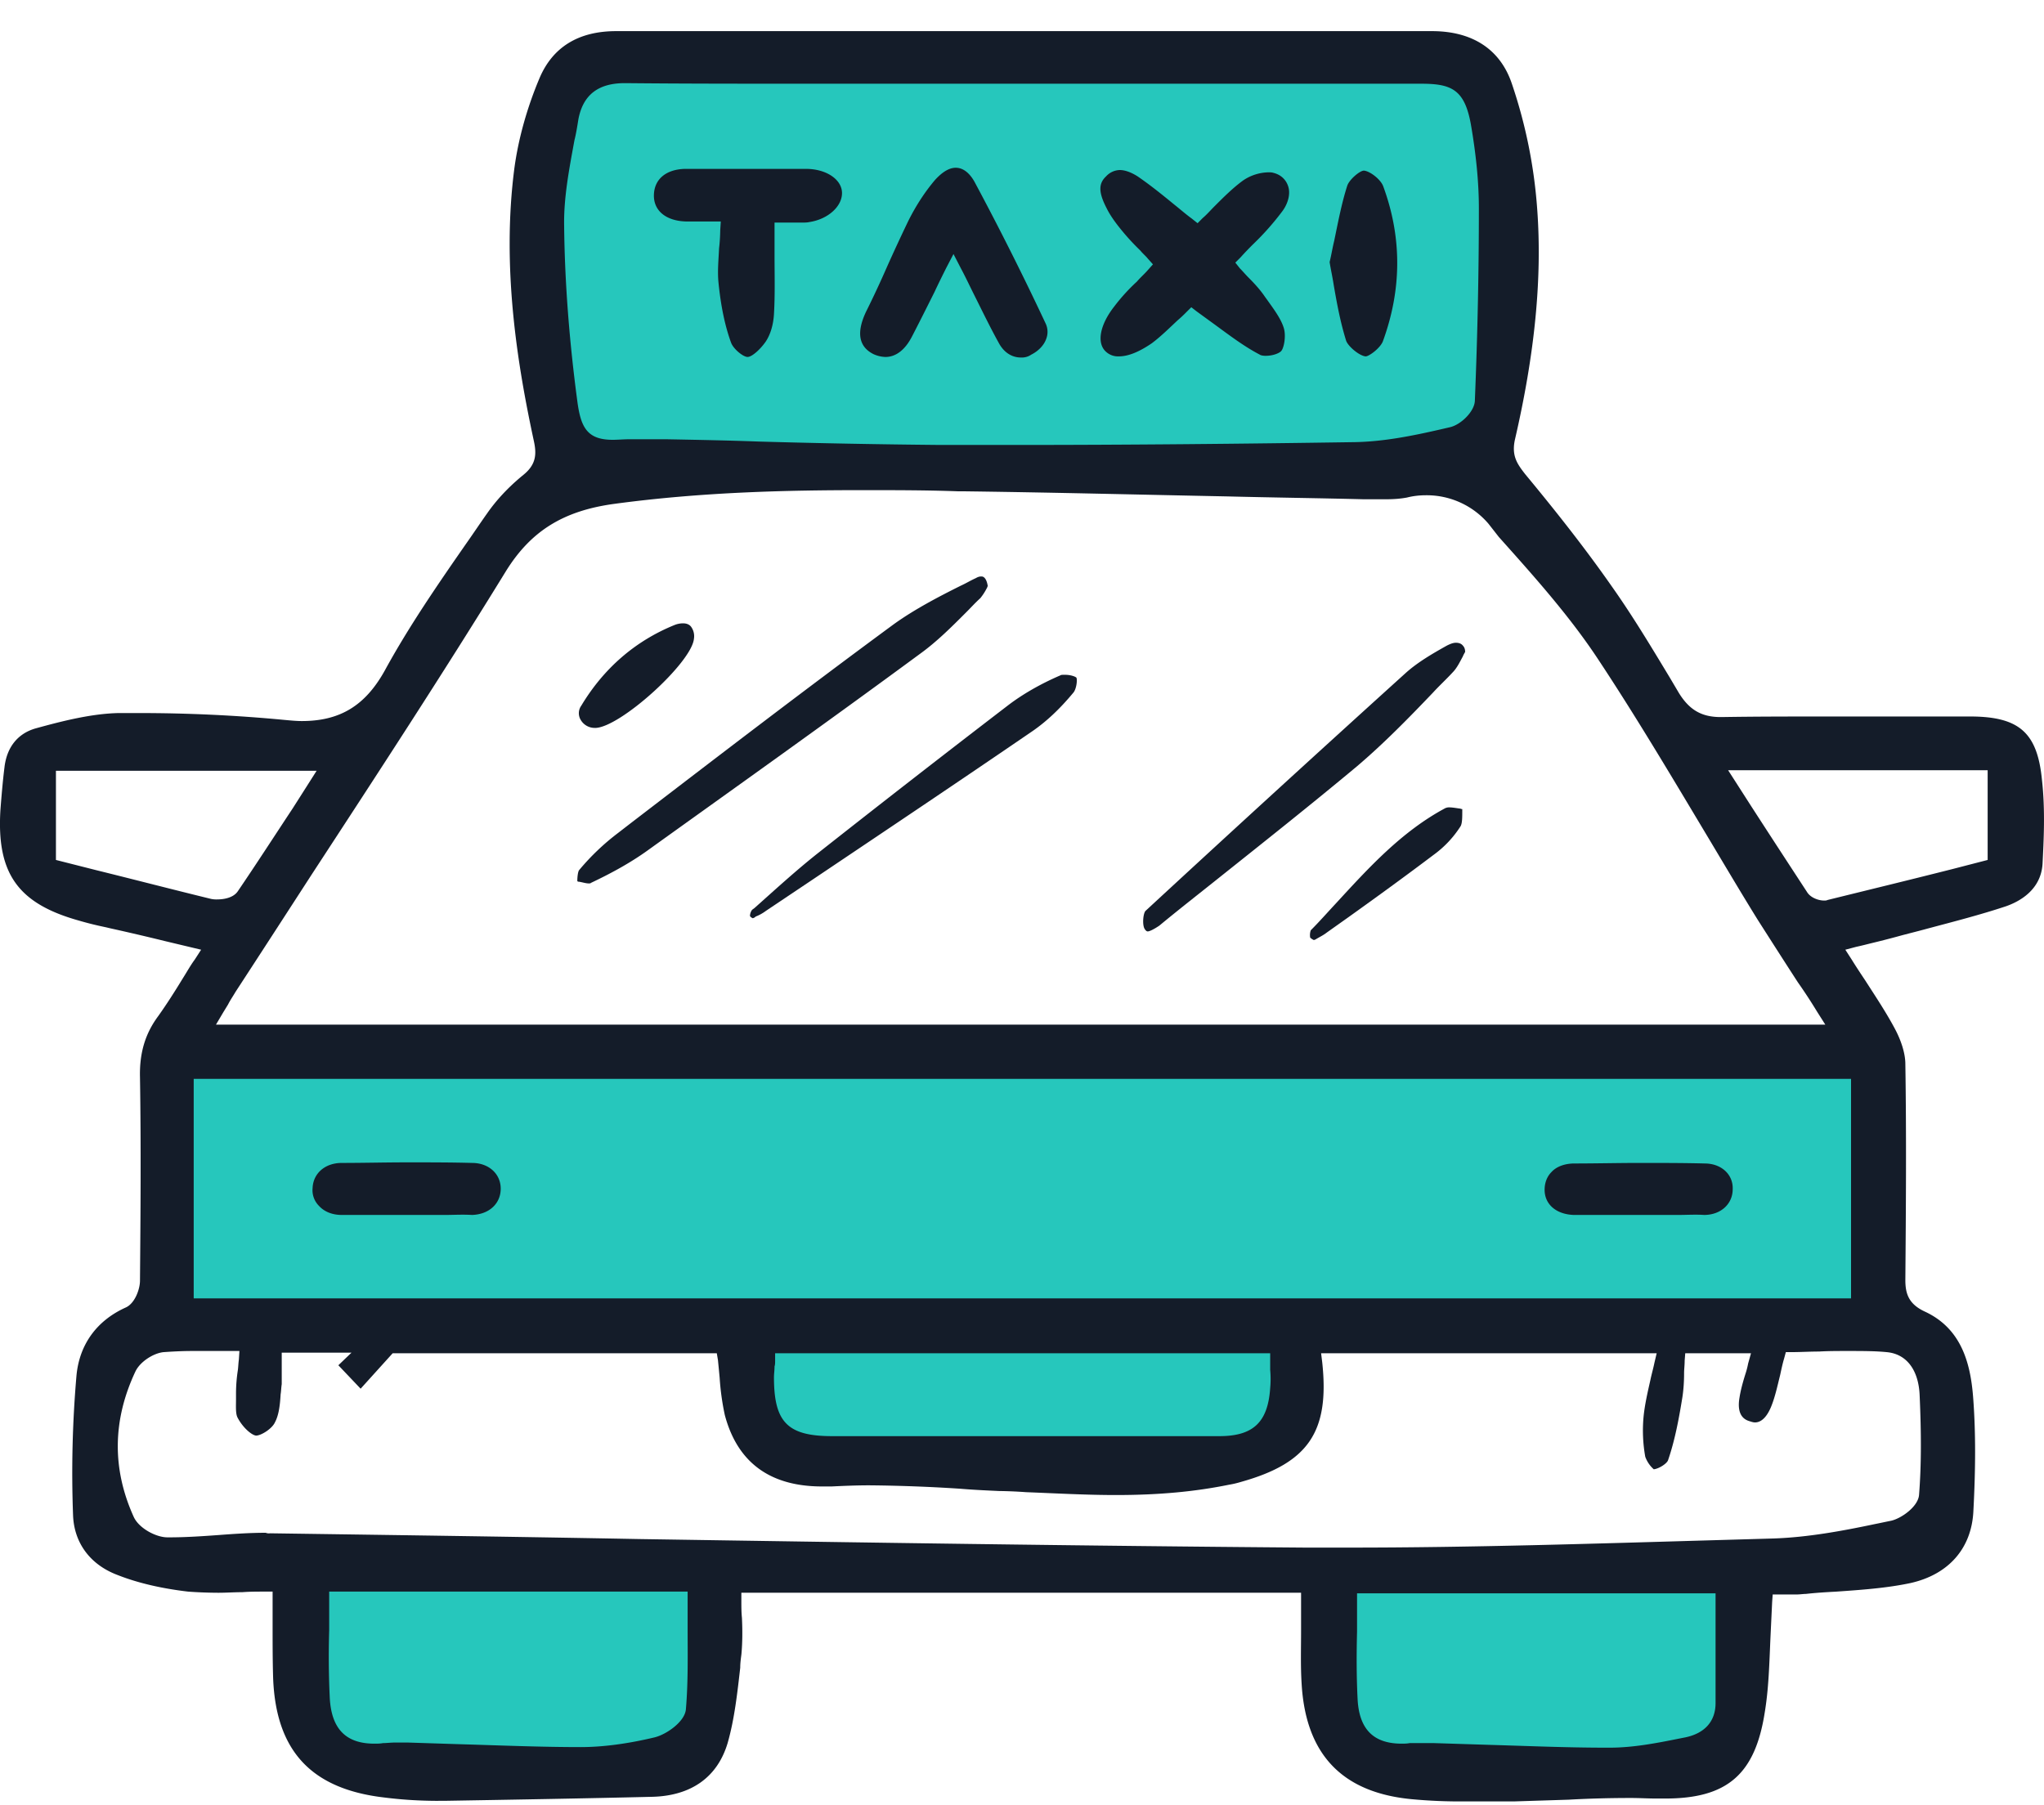
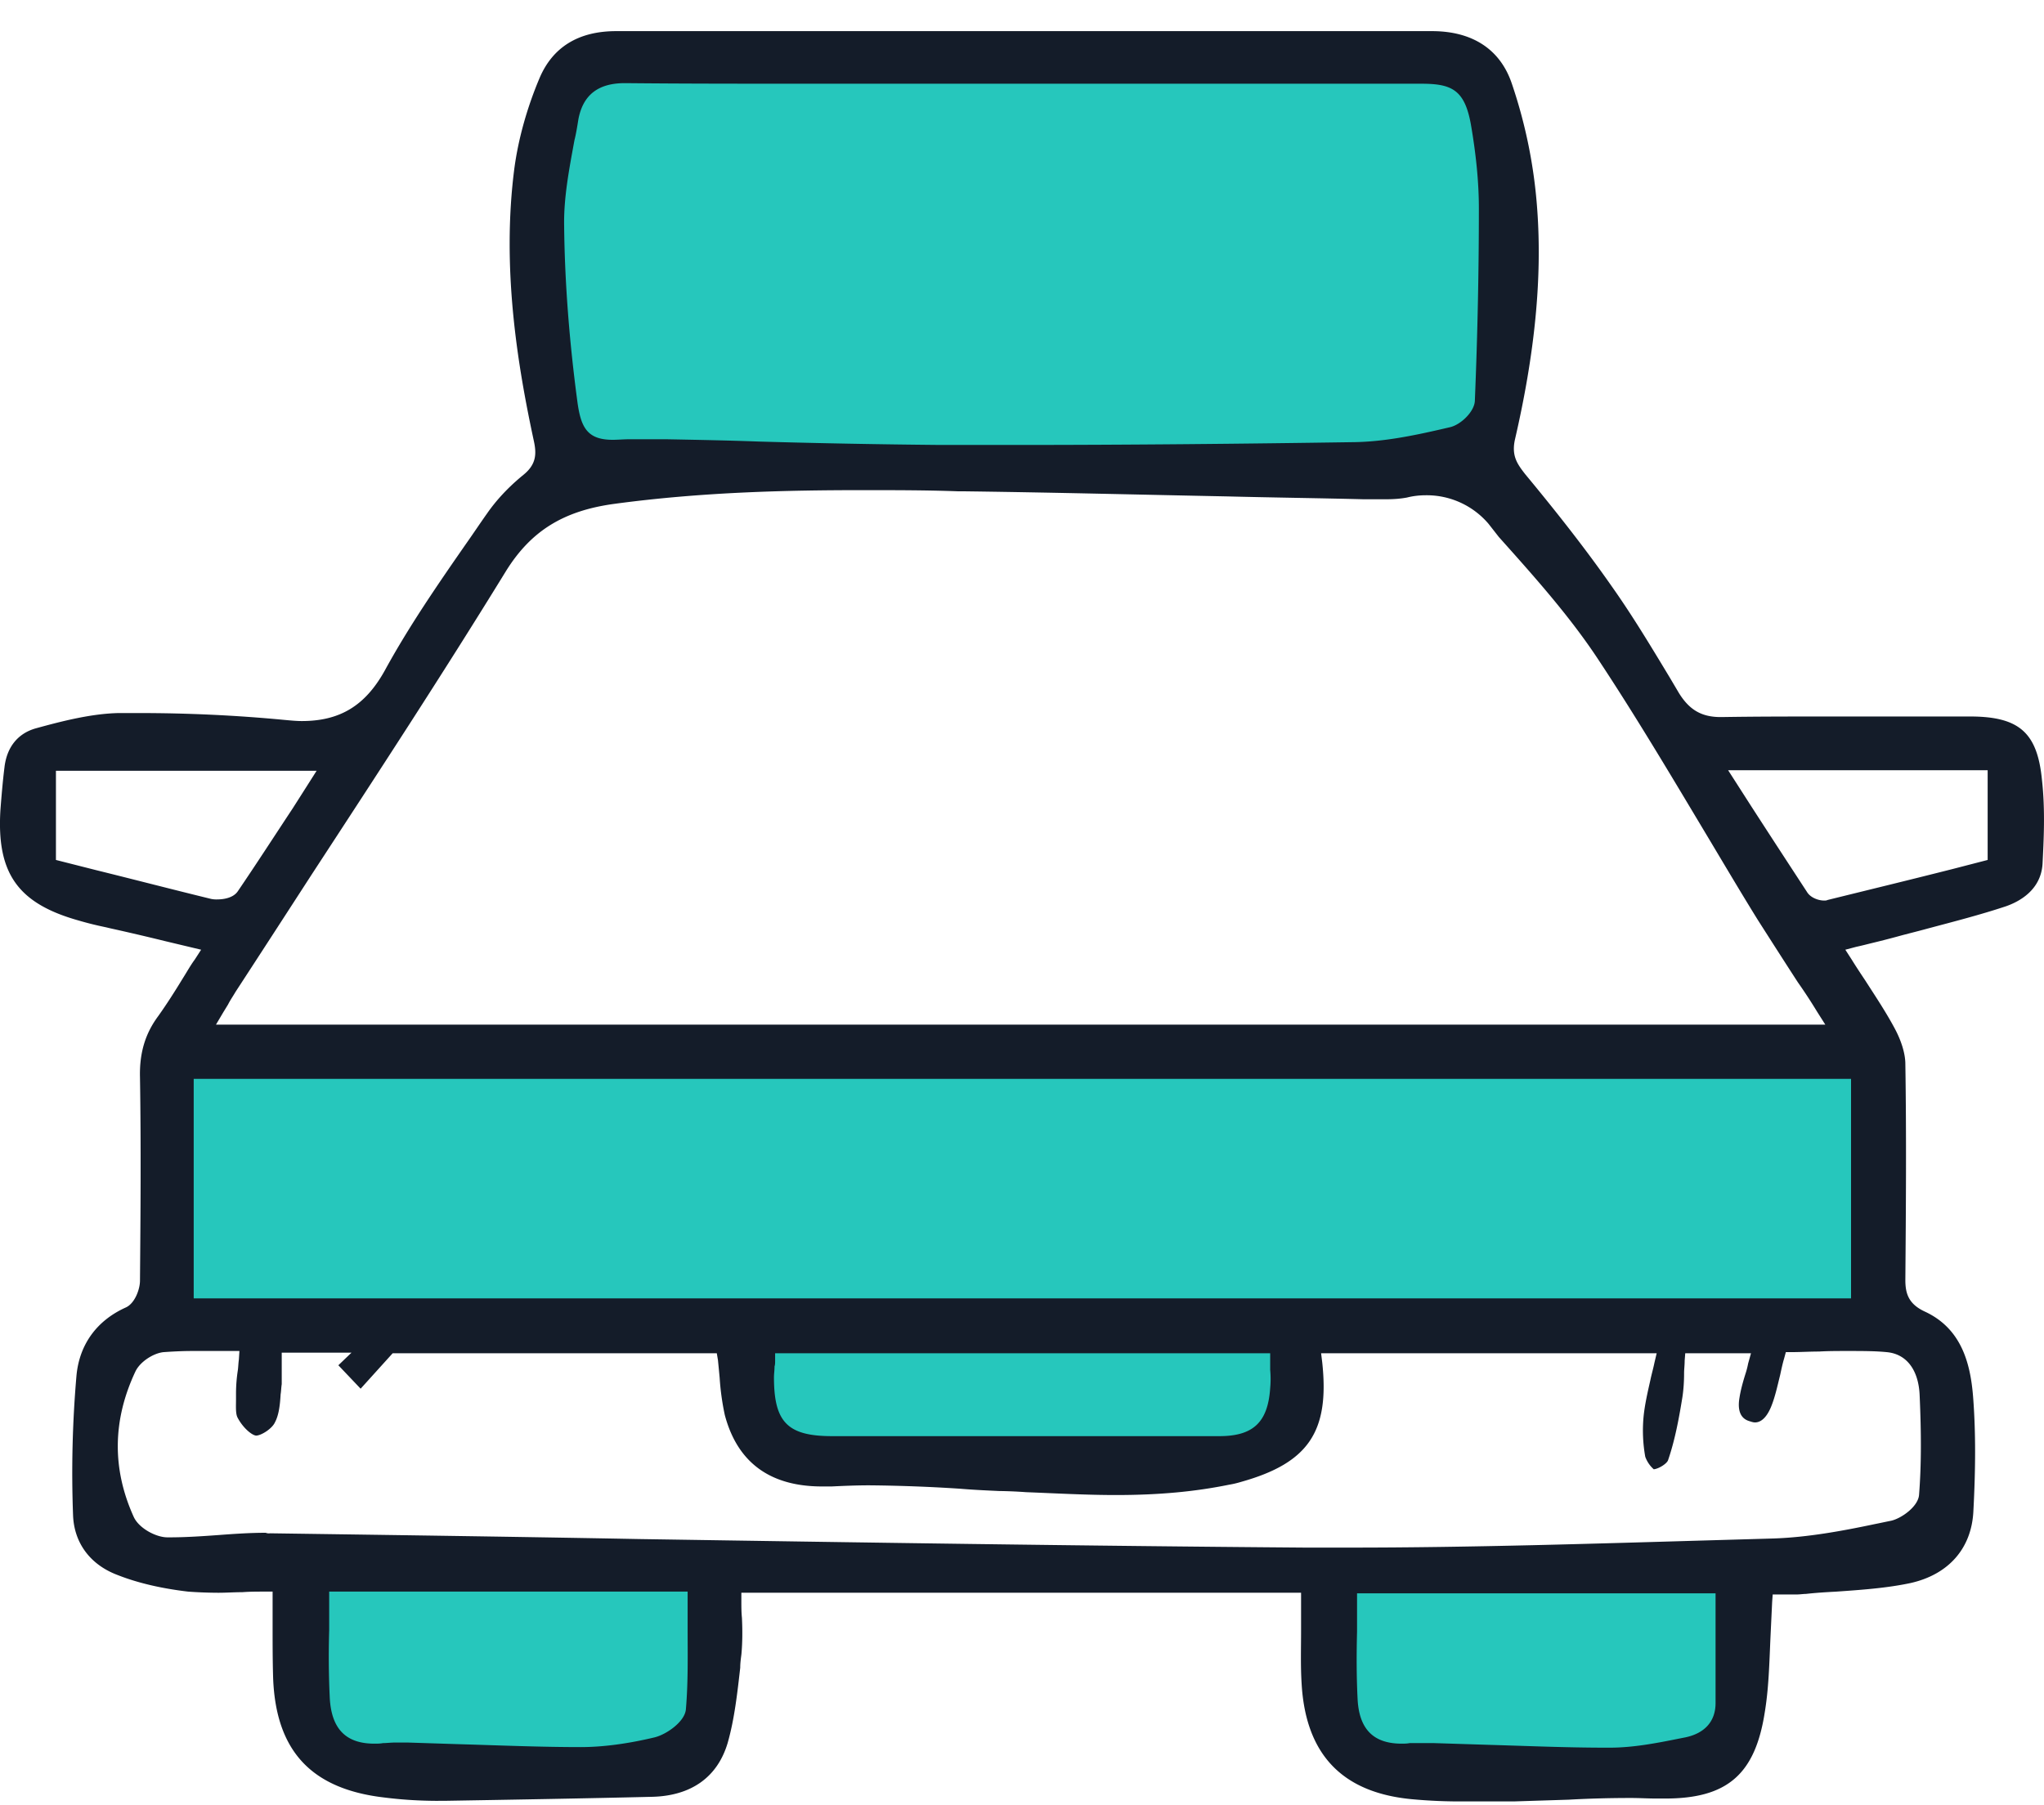
<svg xmlns="http://www.w3.org/2000/svg" width="60" height="53" fill="none">
  <path d="M15.444 6.873l1.243 6.605H43.37l1.046-8.044-1.439-3.793H17.08l-1.635 5.232zm39.343 23.9l-49.664.415v7.82h16.388l1.082 3.66 10.398.416 4.908-.915v-3.16l16.888-.583v-7.654zM8.7 50.571V46.33h12.312v4.242l-1.58 1.747H10.78L8.7 50.571zm30.448.167v-4.492h11.895l.333 3.66-1.414 2.33h-9.317l-1.498-1.498z" fill="#26C7BC" />
  <path d="M12.868 52.87c-.553 0-1.09-.034-1.61-.101-2.115-.252-3.156-1.36-3.24-3.49-.016-.504-.016-1.008-.016-1.545v-1.007h-.235c-.218 0-.436 0-.655.017-.235 0-.47.017-.704.017a12.6 12.6 0 01-.89-.034c-.705-.083-1.426-.234-2.064-.486-.806-.302-1.275-.94-1.309-1.745a33.06 33.06 0 01.1-4.112c.085-.906.588-1.61 1.444-1.997.268-.117.42-.537.42-.789.016-1.88.033-3.91 0-5.974-.017-.705.15-1.275.537-1.795.251-.353.486-.722.721-1.108.118-.185.218-.37.353-.554l.184-.285-1.057-.252a67.805 67.805 0 00-1.578-.369l-.218-.05a9.528 9.528 0 01-.738-.185c-1.796-.503-2.417-1.393-2.3-3.256.034-.436.068-.839.118-1.241.067-.588.386-.99.906-1.142.79-.218 1.645-.436 2.45-.453h.588c1.443 0 2.87.067 4.28.202.184.017.352.033.503.033 1.124 0 1.862-.453 2.433-1.476.705-1.293 1.56-2.535 2.4-3.743.201-.285.402-.587.604-.872.268-.386.62-.772 1.074-1.141.37-.303.386-.605.302-.99-.47-2.182-.957-5.069-.57-8.022.117-.856.369-1.762.738-2.635.386-.906 1.14-1.376 2.248-1.376h23.948c1.191 0 2.013.537 2.35 1.56a14.65 14.65 0 01.738 3.66c.15 2.03-.068 4.245-.655 6.779-.1.47.067.705.302 1.007.973 1.174 1.812 2.248 2.55 3.306.605.855 1.159 1.779 1.696 2.668l.268.453c.302.487.655.705 1.225.705h.034c1.023-.017 2.098-.017 3.49-.017h3.793c1.443 0 1.98.47 2.114 1.863.101.89.05 1.795.017 2.467-.05.772-.688 1.107-1.074 1.242-.755.251-1.544.453-2.299.654-.302.084-.587.151-.89.235a26.24 26.24 0 01-.788.201c-.134.034-.268.068-.42.101l-.318.084.184.285c.135.218.269.42.403.621.302.47.604.923.856 1.393.201.37.319.755.319 1.057.033 2.115.017 4.263 0 6.344 0 .402.1.704.57.923 1.125.52 1.36 1.61 1.427 2.617.067.94.067 1.98 0 3.24-.05 1.09-.722 1.862-1.846 2.114-.705.15-1.46.201-2.182.252-.302.016-.587.033-.89.067-.083 0-.167.016-.268.016h-.705l-.016.219-.05 1.057c-.034.772-.051 1.493-.169 2.198-.285 1.813-1.107 2.517-2.92 2.517h-.268c-.235 0-.487-.016-.738-.016-.605 0-1.225.016-1.83.05l-1.577.05h-1.427a15.17 15.17 0 01-1.627-.067c-2.03-.201-3.088-1.326-3.206-3.39-.033-.52-.016-1.04-.016-1.577V46.76h-16.43v.235c0 .168 0 .336.017.503.017.353.017.722-.016 1.075-.017.134-.034.251-.034.386-.084.738-.168 1.51-.37 2.215-.301 1.007-1.073 1.544-2.198 1.577-2.064.05-4.077.084-6.091.118h-.202zm-1.258-1.712h.352l1.56.05c1.159.034 2.35.084 3.525.084.654 0 1.393-.1 2.165-.285.352-.084.906-.47.923-.84.067-.788.05-1.577.05-2.349v-1.091H9.663v1.142a25.49 25.49 0 00.017 1.98c.05.906.47 1.342 1.309 1.342.084 0 .168 0 .252-.016.1 0 .235-.017.369-.017zm30.19.017h.302l1.577.05c1.141.033 2.316.084 3.474.084h.1c.689 0 1.377-.134 2.048-.269l.168-.033c.57-.118.89-.47.89-1.007v-3.222H39.835v1.125c-.017.687-.017 1.325.017 1.996.05.873.47 1.292 1.292 1.292.067 0 .151 0 .235-.016h.42zm-33.882-6.16c3.608.051 7.283.102 10.84.169 6.411.1 13.04.201 19.551.251h1.31c3.574 0 7.215-.117 10.723-.218l1.728-.05c.99-.034 1.997-.218 2.953-.42.168-.033.32-.067.487-.1.302-.067.806-.42.823-.772.067-.856.067-1.78.016-2.92-.033-.739-.386-1.209-.973-1.259-.336-.033-.705-.033-1.158-.033-.285 0-.554 0-.822.016-.269 0-.537.017-.789.017h-.185l-.05.185c-.05.167-.084.335-.117.486-.084.336-.151.655-.269.94-.084.201-.235.453-.47.453-.05 0-.1-.017-.15-.033-.118-.034-.404-.135-.303-.705.034-.218.1-.453.168-.671a2.36 2.36 0 00.084-.32l.084-.301h-1.93l-.017.218c0 .134-.017.252-.017.369 0 .252-.017.487-.05.705-.1.62-.218 1.258-.42 1.846-.033.1-.268.252-.42.268a.894.894 0 01-.25-.369 4.371 4.371 0 01-.051-1.158c.033-.352.117-.721.201-1.09.034-.168.084-.336.118-.504l.067-.285h-9.85l.033.268c.218 2.03-.403 2.954-2.383 3.508a2.676 2.676 0 01-.353.083c-.99.202-2.047.303-3.322.303-.873 0-1.763-.05-2.635-.084a12.926 12.926 0 00-.789-.034c-.37-.017-.755-.034-1.141-.067a47 47 0 00-2.668-.1c-.386 0-.755.016-1.108.033h-.285c-1.527 0-2.484-.705-2.853-2.098a7.424 7.424 0 01-.151-1.09 56.309 56.309 0 00-.05-.521l-.034-.201h-9.515l-.94 1.04-.654-.688.386-.37H8.27v.925c-.016.1-.016.201-.033.302-.017.302-.05.604-.168.822-.084.185-.403.386-.554.386-.134-.017-.386-.235-.537-.52-.067-.117-.05-.336-.05-.554v-.184a4.5 4.5 0 01.05-.638c.017-.1.017-.218.034-.336l.016-.252H5.652c-.335 0-.604.017-.855.034-.303.034-.689.285-.823.57-.671 1.427-.688 2.854-.05 4.263.15.336.654.604.99.604h.067c.47 0 .957-.033 1.427-.067C6.86 45.033 7.33 45 7.8 45a.25.25 0 00.118.017zm14.835-5.067c0 .067 0 .117-.017.168 0 .117-.017.218-.017.319 0 1.325.403 1.728 1.712 1.728h11.361c.99 0 1.426-.403 1.493-1.41a2.867 2.867 0 000-.537v-.486H22.753v.218zm-17.067-1.83h48.65v-6.444H5.686v6.445zM25.303 14.39c-2.13 0-4.665.05-7.266.402-1.493.202-2.45.79-3.188 1.98-1.846 3.005-3.81 6.008-5.706 8.912-.738 1.14-1.477 2.282-2.232 3.44-.067.117-.151.235-.218.369l-.134.218-.219.37h47.24l-.235-.37a15.378 15.378 0 00-.57-.872c-.403-.621-.789-1.226-1.175-1.83-.52-.839-1.024-1.695-1.527-2.534-1.024-1.711-2.08-3.49-3.205-5.185-.84-1.259-1.88-2.417-2.87-3.524l-.302-.386a2.382 2.382 0 00-1.83-.84c-.184 0-.368.017-.57.068-.184.033-.369.05-.637.05h-.621c-1.343-.034-2.685-.05-4.011-.084-2.534-.05-5.152-.117-7.736-.15h-.168c-.923-.034-1.88-.034-2.82-.034zm26.113 9.296c.553.856 1.09 1.679 1.627 2.501.101.168.336.252.504.252.033 0 .067 0 .1-.017 1.226-.302 2.467-.604 3.659-.906l1.04-.269v-2.634h-7.618l.688 1.073zM1.642 25.247l1.191.302c1.158.286 2.249.57 3.356.84a.756.756 0 00.202.016c.1 0 .436-.017.587-.235.537-.789 1.057-1.594 1.611-2.433.151-.235.705-1.108.705-1.108H1.642v2.618zm17.654-12.351h.268c.906.017 1.813.034 2.702.067 1.745.05 3.558.084 5.337.1h2.164c3.357 0 6.73-.033 10.019-.083.839-.017 1.678-.185 2.484-.37l.285-.066c.319-.068.721-.454.738-.772.084-2.048.118-3.894.118-5.656 0-.772-.084-1.594-.235-2.467-.185-1.023-.57-1.191-1.46-1.191h-17.62c-2.3 0-4.062 0-5.723-.017h-.034c-.788 0-1.225.353-1.36 1.057-.033.202-.066.42-.117.621-.15.823-.318 1.678-.302 2.518.017 1.644.151 3.373.386 5.135.101.772.286 1.14 1.04 1.14.152 0 .32-.016.487-.016h.823z" fill="#141C29" />
-   <path d="M17.282 25.936c-.084 0-.185-.034-.285-.05-.017 0-.034 0-.05-.018v-.016c0-.101.016-.252.05-.303a6.908 6.908 0 011.14-1.09l.37-.286c2.517-1.93 5.118-3.926 7.72-5.84.604-.436 1.308-.805 1.98-1.14.15-.068.285-.152.436-.219.084-.05.134-.05.168-.05.117 0 .168.168.184.285-.016.017-.016.05-.033.067-.05.1-.118.202-.185.285-.15.135-.285.286-.42.42-.419.42-.855.856-1.342 1.208-2.802 2.064-5.638 4.078-8.021 5.79-.47.336-1.007.638-1.645.94-.017.017-.034.017-.067.017zm16.412 1.409c-.017 0-.05 0-.1-.084-.068-.134-.034-.453.033-.52a987.251 987.251 0 017.635-6.982c.353-.318.79-.57 1.209-.805.1-.05.184-.084.268-.084.067 0 .151.017.202.084.05.05.067.117.067.185-.017.033-.05.084-.068.134-.083.15-.167.335-.301.47-.185.201-.387.386-.571.587-.705.739-1.443 1.494-2.232 2.165-1.326 1.107-2.702 2.198-4.028 3.255-.587.47-1.191.94-1.779 1.427-.2.134-.302.168-.335.168zm-11.595-.386c-.034-.017-.068-.034-.084-.068 0-.067.033-.15.067-.184l.067-.05c.604-.538 1.225-1.108 1.863-1.612A514.338 514.338 0 0129.6 20.7c.42-.319.94-.62 1.527-.873.017-.016.067-.016.134-.016.168 0 .302.05.336.084.033.067 0 .352-.1.453-.404.486-.79.839-1.175 1.107-2.132 1.46-4.313 2.92-6.411 4.33l-1.427.956a1.285 1.285 0 01-.302.168c-.033.034-.05.034-.083.05zm16.461.637a.517.517 0 01-.1-.067.423.423 0 01.017-.218c.252-.252.487-.52.738-.789.957-1.04 1.93-2.114 3.222-2.802.017 0 .034-.017.101-.017.084 0 .185.017.302.034.034 0 .05.017.084.017v.067c0 .167 0 .352-.05.436a3.08 3.08 0 01-.79.839c-.821.62-1.677 1.242-2.5 1.83l-.637.452c-.084.067-.185.118-.302.185-.05.033-.068.033-.084.033 0 .017 0 .017 0 0zM17.467 21.37a.473.473 0 01-.42-.234.379.379 0 01.017-.42c.655-1.09 1.578-1.896 2.735-2.366a.674.674 0 01.252-.05c.1 0 .185.033.235.1a.47.47 0 01.084.353c-.067.705-2.181 2.618-2.903 2.618zM13.07 35.669h-3.038c-.285 0-.52-.1-.671-.269a.647.647 0 01-.185-.52c.017-.436.37-.738.856-.738.638 0 1.276-.017 1.93-.017.655 0 1.292 0 1.896.017.487 0 .84.319.84.755s-.336.755-.84.772c-.285-.017-.537 0-.788 0zm36.198 0h-3.071c-.504-.017-.856-.302-.856-.739 0-.201.067-.386.201-.52.151-.168.403-.252.672-.252.637 0 1.275-.016 1.913-.016.654 0 1.308 0 1.913.016.486 0 .839.32.822.755 0 .437-.352.756-.84.756-.25-.017-.503 0-.754 0zm-16.43-25.206a.523.523 0 01-.37-.134c-.285-.252-.184-.789.236-1.326a5.55 5.55 0 01.671-.738c.1-.118.218-.219.319-.336l.15-.168-.15-.168c-.067-.084-.151-.15-.218-.235a6.851 6.851 0 01-.487-.52c-.168-.201-.37-.453-.503-.721-.235-.454-.252-.722-.017-.94a.564.564 0 01.403-.185c.15 0 .335.067.52.185.369.252.721.537 1.09.839.168.134.32.268.504.403l.168.134.15-.151c.118-.1.22-.218.337-.336.268-.268.553-.554.855-.772a1.37 1.37 0 01.739-.235c.05 0 .1 0 .15.017.202.05.353.185.42.37.084.217.017.503-.15.738a7.89 7.89 0 01-.857.973 8.984 8.984 0 00-.386.403l-.15.15.134.169c.084.084.167.184.251.268.185.185.353.37.487.57l.05.068c.202.285.42.57.504.856.067.235 0 .587-.084.67-.067.068-.252.135-.453.135-.084 0-.151-.017-.168-.033-.453-.235-.873-.554-1.309-.873l-.554-.403-.15-.117-.135.134a3.93 3.93 0 01-.269.252c-.234.218-.486.47-.755.671-.369.252-.688.386-.973.386zm-2.869.033c-.269 0-.504-.15-.655-.436-.251-.453-.486-.94-.738-1.443-.117-.235-.235-.487-.37-.739l-.217-.42-.219.42c-.117.235-.234.47-.335.688-.235.47-.453.907-.671 1.326-.202.386-.47.588-.772.588a.903.903 0 01-.353-.084c-.436-.219-.503-.638-.218-1.242.218-.437.42-.873.604-1.292.202-.454.42-.923.638-1.377.235-.47.503-.872.789-1.208.201-.218.402-.352.604-.352.268 0 .453.235.554.42a86.993 86.993 0 012.08 4.144.575.575 0 01.017.47c-.067.185-.235.353-.436.453a.487.487 0 01-.302.084zm-8.022-.016c-.134 0-.42-.236-.487-.42-.184-.504-.302-1.091-.369-1.762-.033-.32 0-.655.017-1.007a5.37 5.37 0 00.034-.537l.016-.252h-1.023c-.588-.017-.957-.319-.94-.789.017-.453.352-.738.906-.755h3.558c.587 0 1.04.302 1.057.688.017.403-.403.789-.957.873-.067.016-.15.016-.268.016h-.755v.957c0 .587.017 1.158-.017 1.729-.017.302-.1.604-.252.822-.168.235-.402.436-.52.436zm18.14-.017c-.184-.017-.503-.285-.57-.453-.168-.537-.269-1.074-.37-1.662-.033-.218-.083-.436-.117-.654.05-.202.084-.42.134-.621.118-.57.219-1.108.386-1.628.068-.184.37-.436.487-.436.185.017.504.268.57.47.554 1.51.538 3.037-.016 4.548-.084.2-.403.436-.504.436z" fill="#141C29" />
</svg>